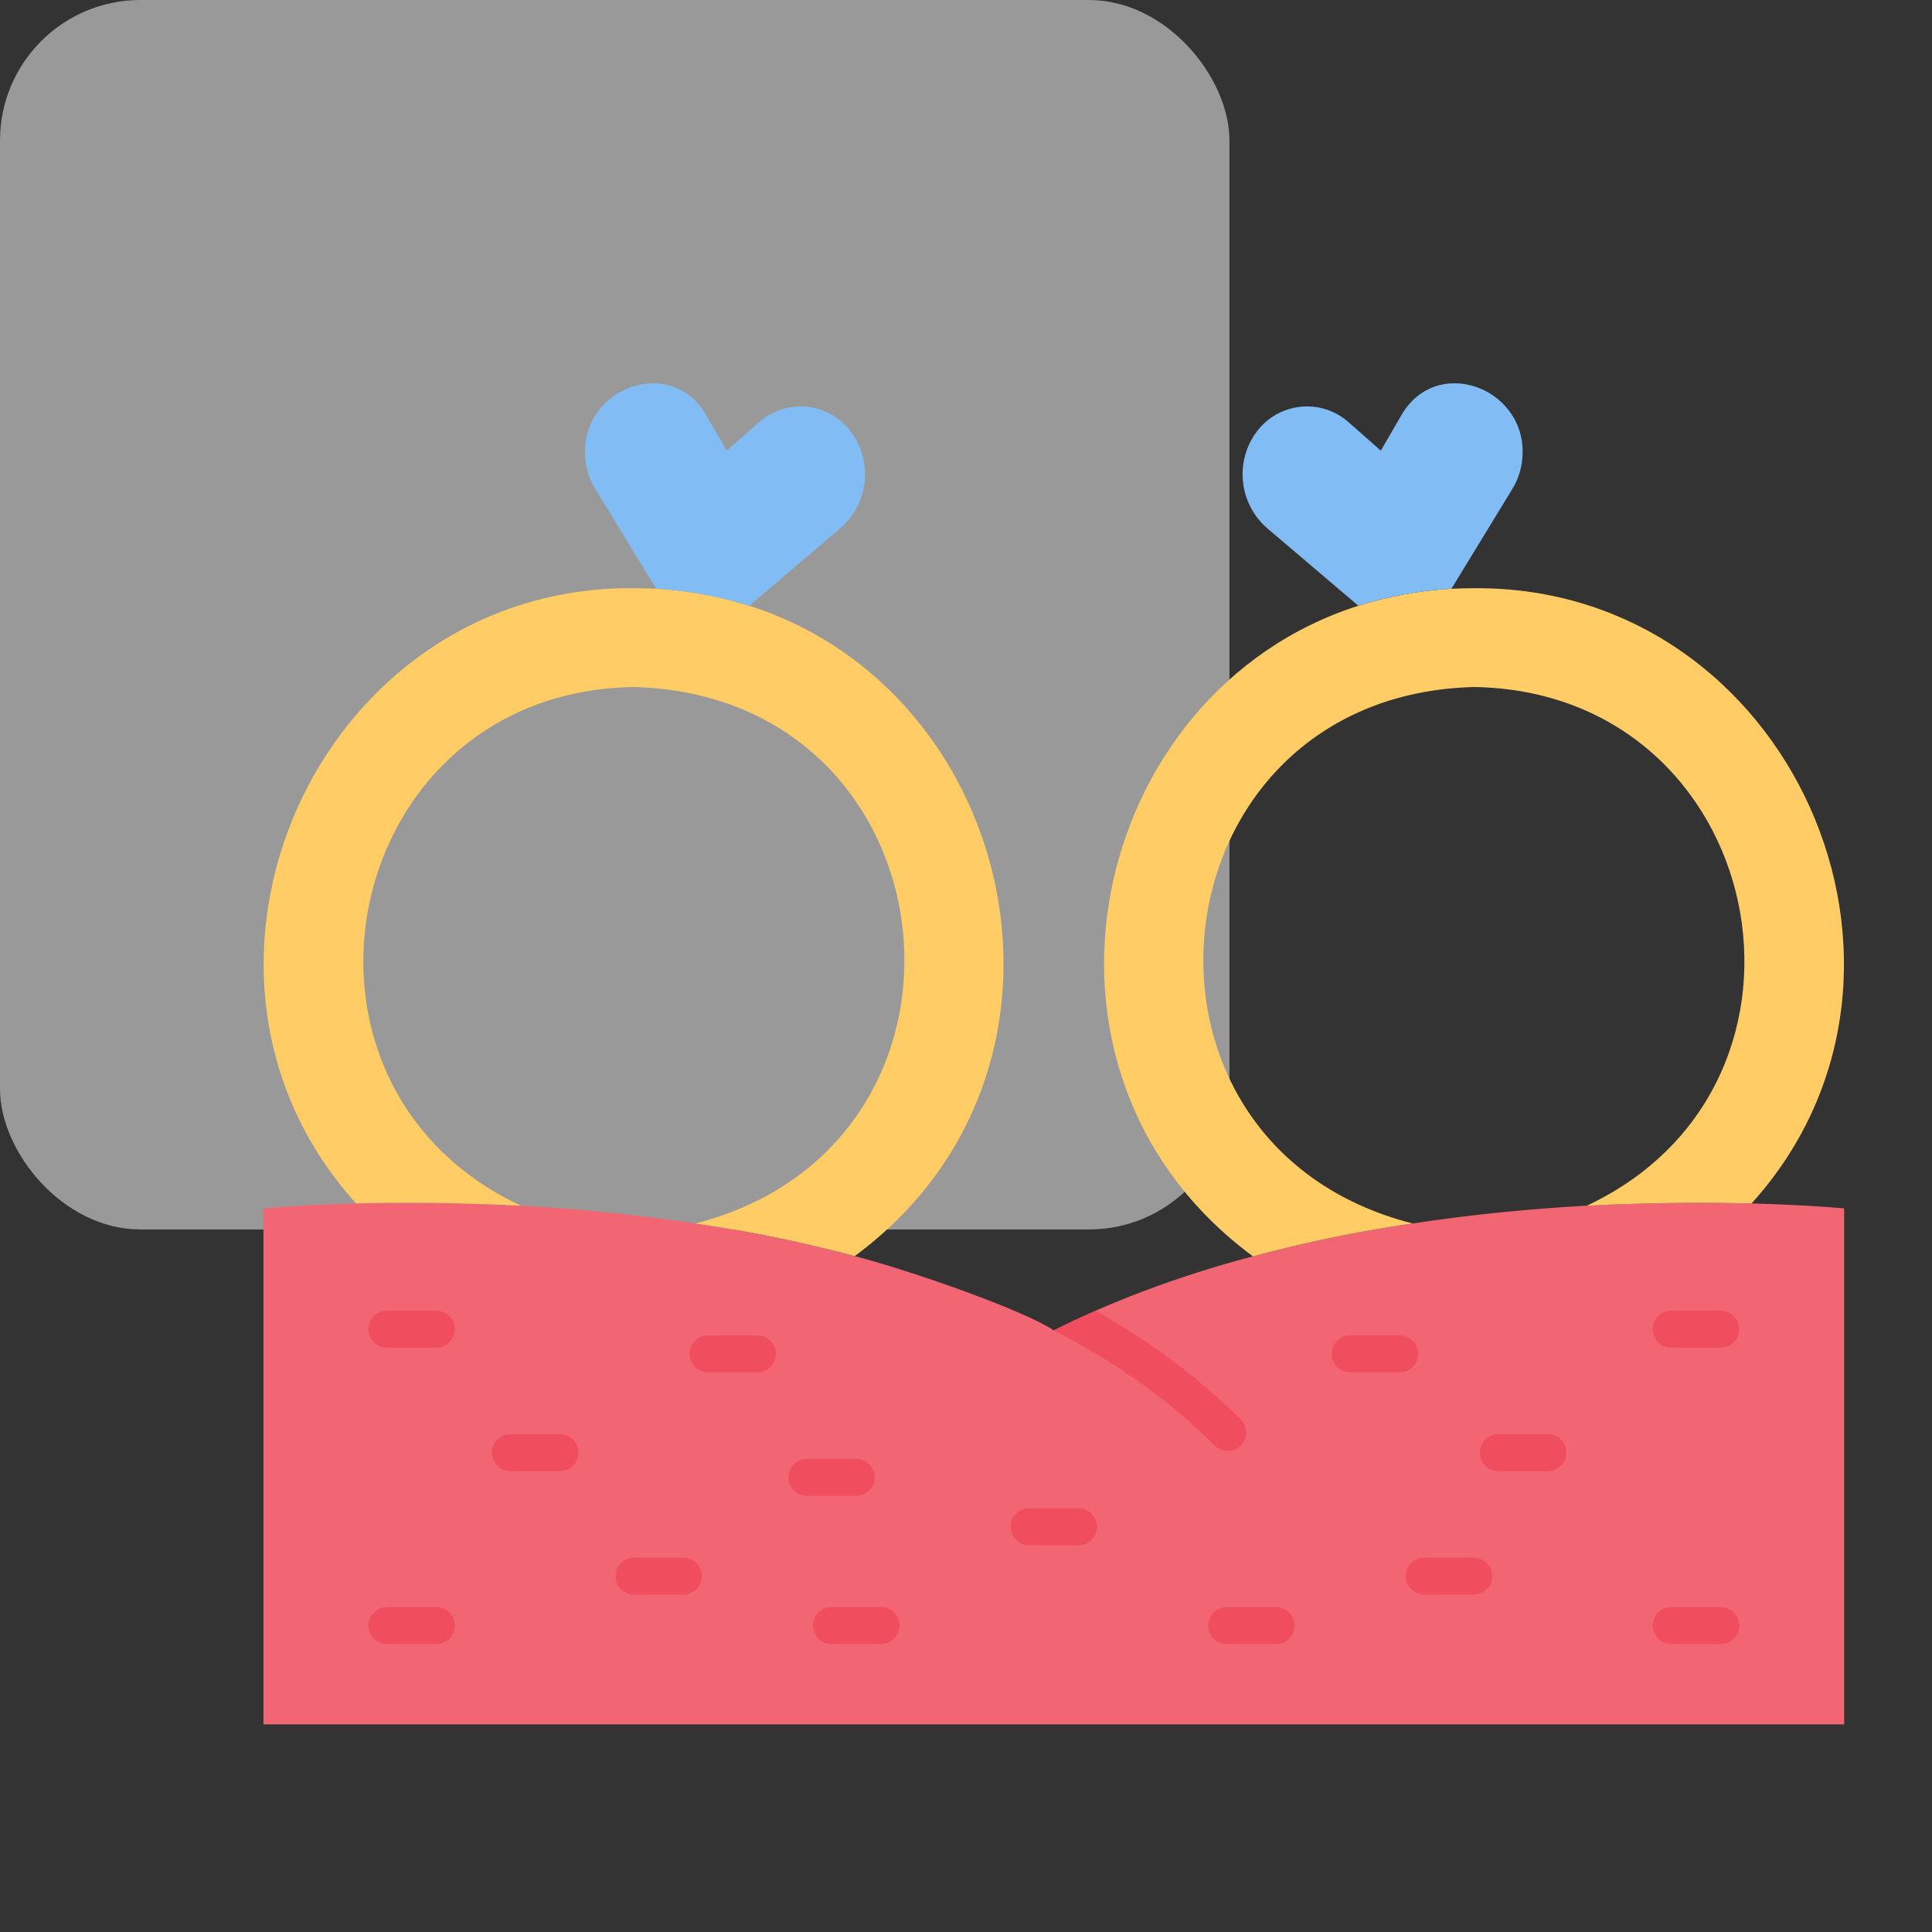
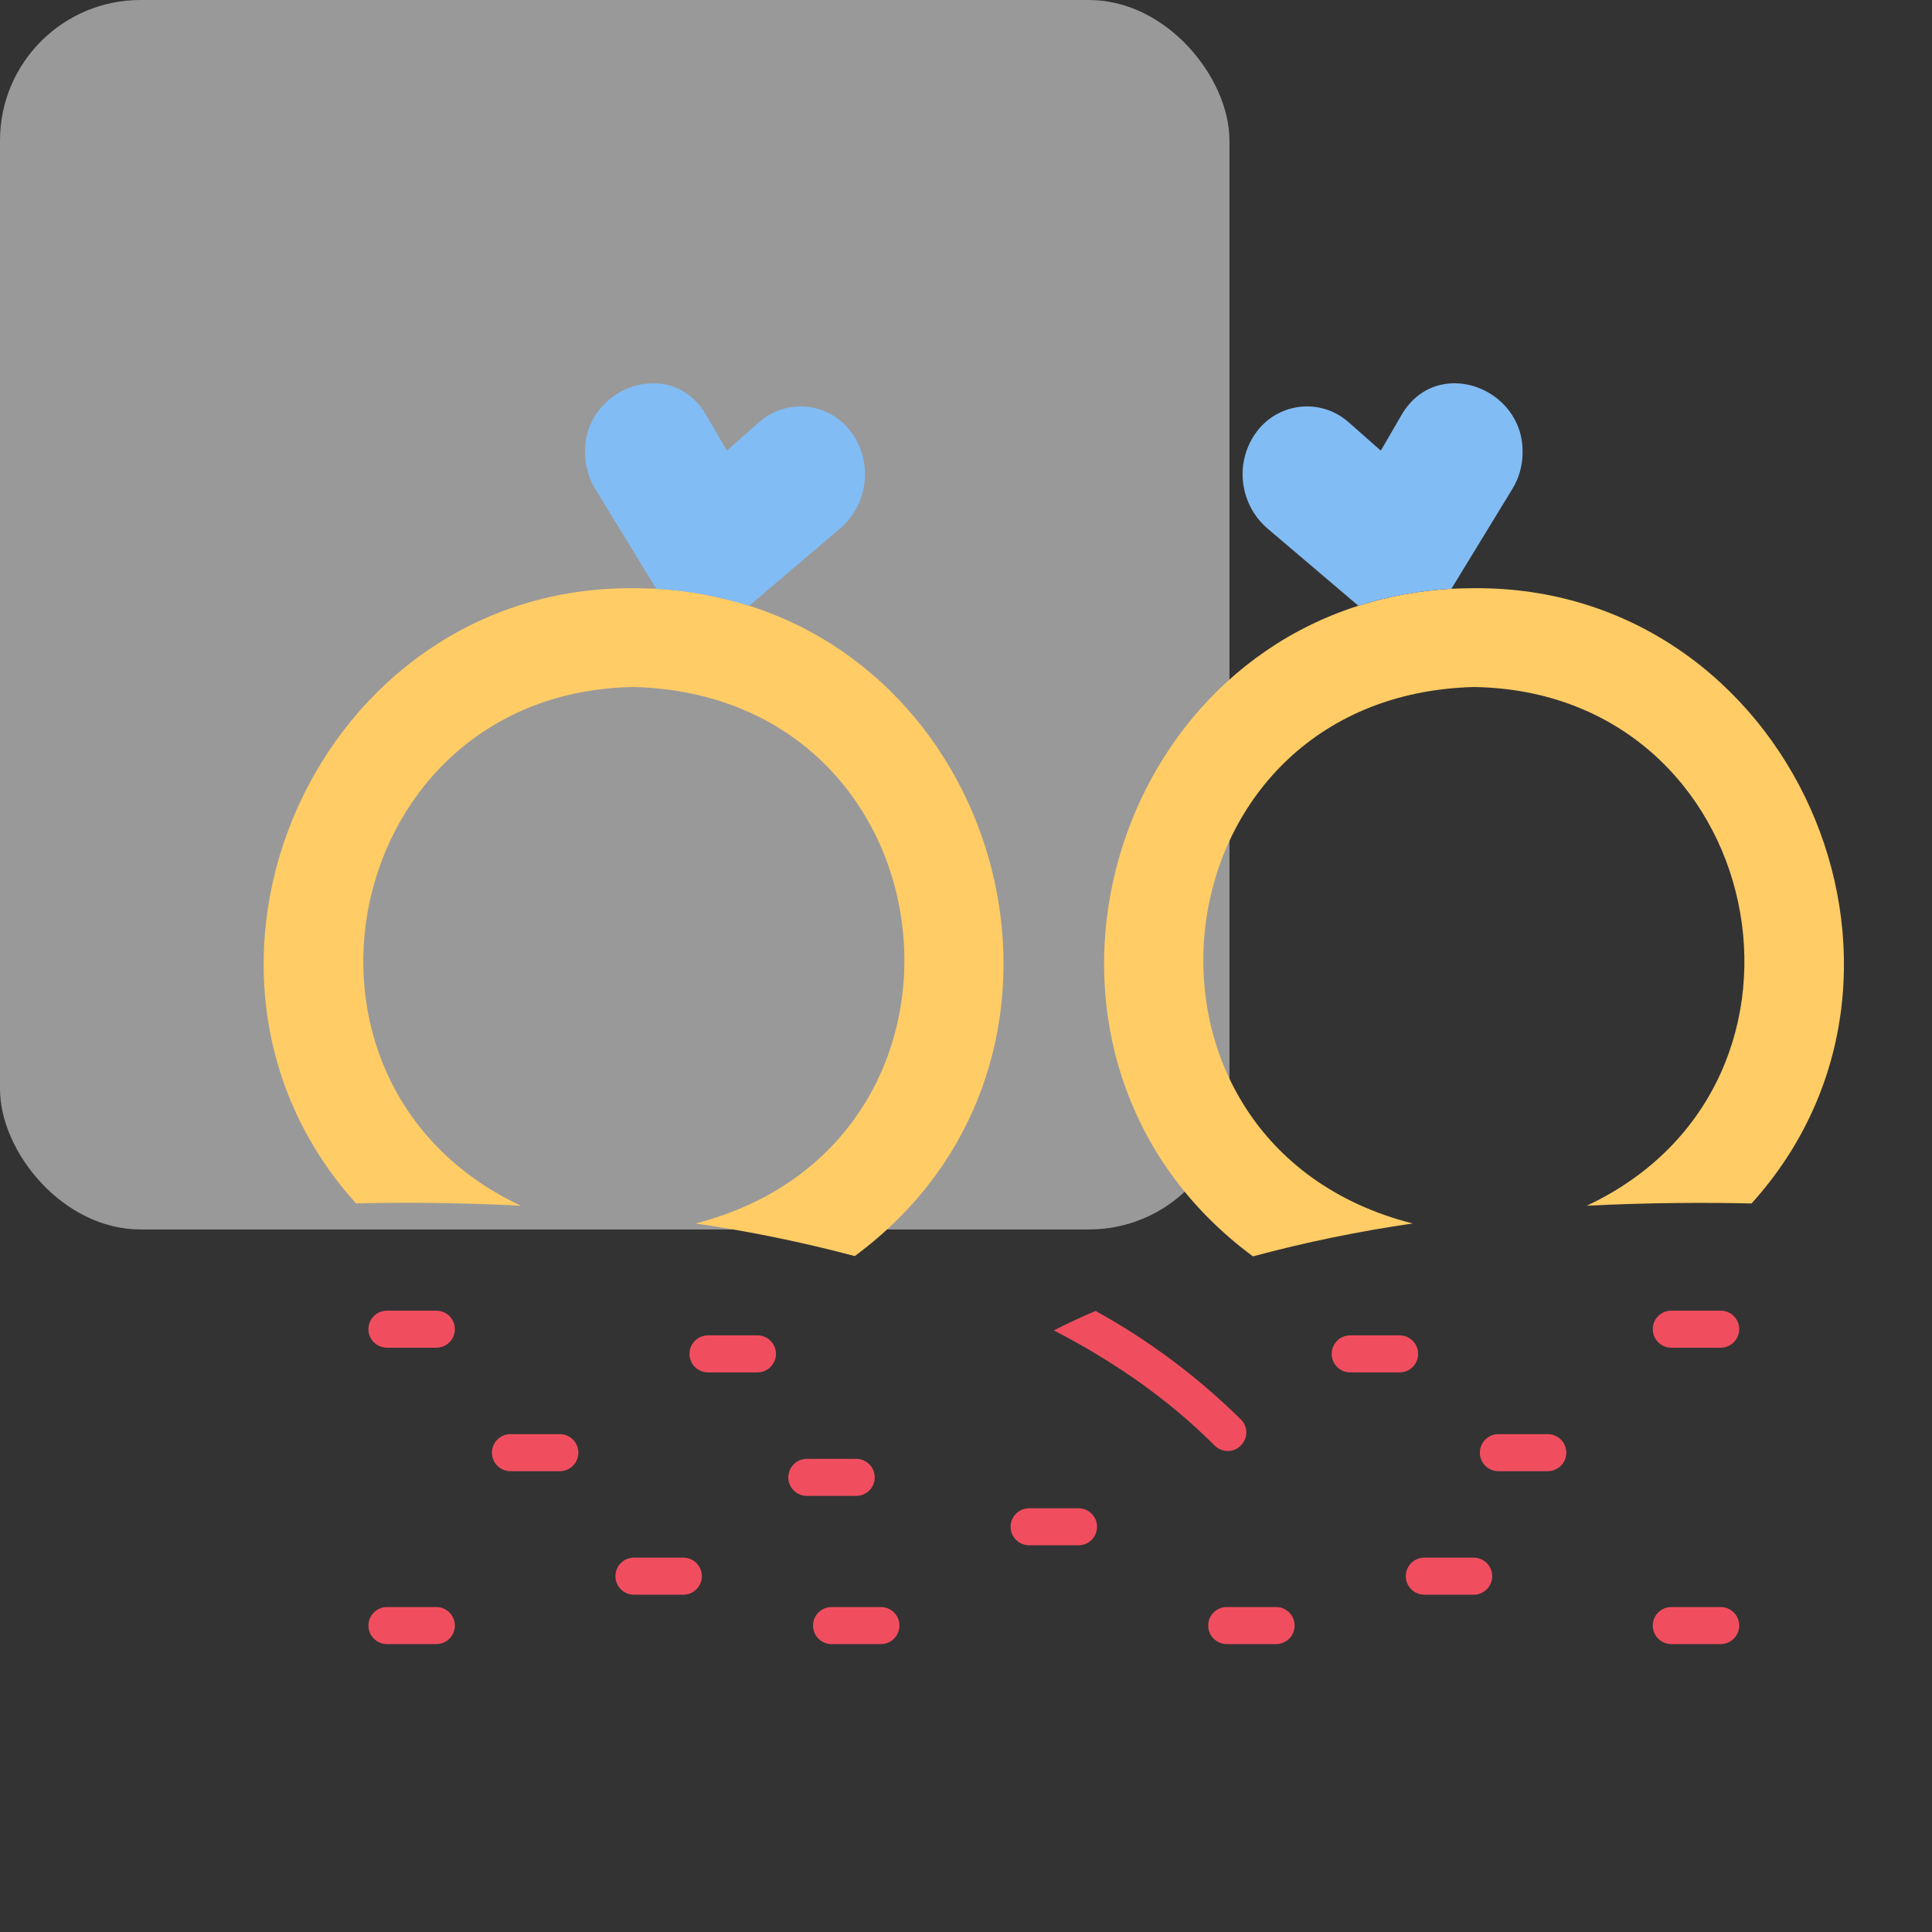
<svg xmlns="http://www.w3.org/2000/svg" width="55" height="55" viewBox="0 0 55 55" fill="none">
  <rect x="0" y="0" width="55" height="55" fill="#333333" stroke="none" />
  <rect width="35" height="35" rx="4" fill="white" fill-opacity="0.5" />
-   <path d="M52.5 34.401V49.089H7.5V34.401C7.5 34.401 8.498 34.303 10.137 34.26C11.381 34.225 12.991 34.232 14.827 34.324C16.36 34.408 18.047 34.563 19.791 34.83H19.798C21.326 35.051 22.84 35.361 24.333 35.758C25.988 36.193 29.129 37.293 30 37.874C31.502 37.109 33.496 36.335 35.667 35.765H35.674C37.168 35.363 38.685 35.051 40.216 34.83C41.96 34.562 43.641 34.408 45.173 34.323C47.009 34.232 48.619 34.232 49.863 34.26C51.509 34.303 52.5 34.401 52.5 34.401Z" fill="#F26674" />
  <path d="M35.322 41.151C35.274 41.201 35.216 41.241 35.152 41.268C35.088 41.294 35.019 41.307 34.95 41.306C34.88 41.306 34.812 41.292 34.748 41.266C34.684 41.239 34.626 41.2 34.577 41.151C33.326 39.893 31.786 38.795 30 37.874C30.387 37.677 30.788 37.488 31.188 37.319C32.701 38.154 34.092 39.192 35.322 40.406C35.372 40.454 35.412 40.512 35.439 40.576C35.467 40.64 35.481 40.709 35.481 40.778C35.481 40.848 35.467 40.917 35.439 40.981C35.412 41.045 35.372 41.103 35.322 41.151Z" fill="#F04E5F" />
  <path d="M24.333 35.758C22.84 35.361 21.326 35.051 19.798 34.83C28.636 32.559 27.272 19.804 18.047 19.558C9.715 19.678 7.388 30.829 14.827 34.324C12.992 34.232 11.382 34.225 10.137 34.26C4.16 27.644 9.033 16.668 18.047 16.745C18.258 16.745 18.476 16.753 18.68 16.76C19.58 16.811 20.471 16.974 21.331 17.245C29.016 19.691 31.455 30.498 24.333 35.758Z" fill="#FFCC66" />
  <path d="M49.863 34.26C48.618 34.232 47.008 34.232 45.173 34.324C52.612 30.829 50.292 19.678 41.953 19.558C32.728 19.804 31.364 32.58 40.216 34.83C38.685 35.051 37.168 35.363 35.674 35.765H35.667C28.544 30.492 30.984 19.692 38.669 17.245C39.529 16.974 40.42 16.811 41.32 16.76C41.524 16.753 41.742 16.745 41.953 16.745C50.966 16.668 55.839 27.644 49.863 34.26Z" fill="#FFCC66" />
  <path d="M23.918 15.043L21.33 17.244C20.47 16.974 19.579 16.811 18.679 16.759L16.95 13.925C16.757 13.613 16.654 13.252 16.655 12.885C16.619 11.022 19.116 10.101 20.107 11.823L20.691 12.829L21.584 12.042C21.773 11.867 21.999 11.736 22.244 11.657C22.489 11.578 22.749 11.553 23.005 11.583C23.26 11.614 23.507 11.7 23.726 11.835C23.946 11.97 24.134 12.151 24.276 12.365L24.284 12.372C24.559 12.785 24.674 13.285 24.606 13.777C24.539 14.269 24.294 14.719 23.918 15.043Z" fill="#82BCF4" />
  <path d="M43.345 12.885C43.345 13.253 43.243 13.613 43.05 13.926L41.32 16.759C40.42 16.811 39.53 16.974 38.669 17.244L36.081 15.044C35.705 14.72 35.46 14.269 35.393 13.777C35.325 13.285 35.44 12.785 35.716 12.372L35.723 12.365C35.866 12.15 36.054 11.969 36.273 11.834C36.493 11.699 36.739 11.614 36.995 11.583C37.251 11.552 37.511 11.577 37.756 11.656C38.001 11.735 38.226 11.867 38.416 12.041L39.309 12.829L39.893 11.823C40.884 10.101 43.38 11.022 43.345 12.885Z" fill="#82BCF4" />
  <path d="M12.422 38.366H11.016C10.876 38.366 10.742 38.311 10.643 38.212C10.544 38.113 10.488 37.979 10.488 37.839C10.488 37.699 10.544 37.565 10.643 37.466C10.742 37.367 10.876 37.312 11.016 37.312H12.422C12.562 37.312 12.696 37.367 12.795 37.466C12.894 37.565 12.949 37.699 12.949 37.839C12.949 37.979 12.894 38.113 12.795 38.212C12.696 38.311 12.562 38.366 12.422 38.366Z" fill="#F04E5F" />
  <path d="M15.938 41.882H14.531C14.391 41.882 14.257 41.826 14.158 41.727C14.059 41.629 14.004 41.494 14.004 41.355C14.004 41.215 14.059 41.081 14.158 40.982C14.257 40.883 14.391 40.827 14.531 40.827H15.938C16.077 40.827 16.212 40.883 16.31 40.982C16.409 41.081 16.465 41.215 16.465 41.355C16.465 41.494 16.409 41.629 16.31 41.727C16.212 41.826 16.077 41.882 15.938 41.882Z" fill="#F04E5F" />
  <path d="M25.078 46.804H23.672C23.532 46.804 23.398 46.748 23.299 46.649C23.2 46.55 23.145 46.416 23.145 46.276C23.145 46.136 23.2 46.002 23.299 45.904C23.398 45.805 23.532 45.749 23.672 45.749H25.078C25.218 45.749 25.352 45.805 25.451 45.904C25.55 46.002 25.605 46.136 25.605 46.276C25.605 46.416 25.55 46.55 25.451 46.649C25.352 46.748 25.218 46.804 25.078 46.804Z" fill="#F04E5F" />
  <path d="M24.375 42.585H22.969C22.829 42.585 22.695 42.529 22.596 42.431C22.497 42.332 22.441 42.197 22.441 42.058C22.441 41.918 22.497 41.784 22.596 41.685C22.695 41.586 22.829 41.53 22.969 41.53H24.375C24.515 41.53 24.649 41.586 24.748 41.685C24.847 41.784 24.902 41.918 24.902 42.058C24.902 42.197 24.847 42.332 24.748 42.431C24.649 42.529 24.515 42.585 24.375 42.585Z" fill="#F04E5F" />
  <path d="M21.562 39.069H20.156C20.016 39.069 19.882 39.014 19.783 38.915C19.684 38.816 19.629 38.682 19.629 38.542C19.629 38.402 19.684 38.268 19.783 38.169C19.882 38.07 20.016 38.015 20.156 38.015H21.562C21.702 38.015 21.837 38.07 21.935 38.169C22.034 38.268 22.09 38.402 22.09 38.542C22.09 38.682 22.034 38.816 21.935 38.915C21.837 39.014 21.702 39.069 21.562 39.069Z" fill="#F04E5F" />
  <path d="M12.422 46.804H11.016C10.876 46.804 10.742 46.748 10.643 46.649C10.544 46.55 10.488 46.416 10.488 46.276C10.488 46.136 10.544 46.002 10.643 45.904C10.742 45.805 10.876 45.749 11.016 45.749H12.422C12.562 45.749 12.696 45.805 12.795 45.904C12.894 46.002 12.949 46.136 12.949 46.276C12.949 46.416 12.894 46.55 12.795 46.649C12.696 46.748 12.562 46.804 12.422 46.804Z" fill="#F04E5F" />
  <path d="M19.453 45.398H18.047C17.907 45.398 17.773 45.342 17.674 45.243C17.575 45.144 17.52 45.01 17.52 44.87C17.52 44.73 17.575 44.596 17.674 44.497C17.773 44.398 17.907 44.343 18.047 44.343H19.453C19.593 44.343 19.727 44.398 19.826 44.497C19.925 44.596 19.98 44.73 19.98 44.87C19.98 45.01 19.925 45.144 19.826 45.243C19.727 45.342 19.593 45.398 19.453 45.398Z" fill="#F04E5F" />
  <path d="M48.984 38.366H47.578C47.438 38.366 47.304 38.311 47.205 38.212C47.106 38.113 47.051 37.979 47.051 37.839C47.051 37.699 47.106 37.565 47.205 37.466C47.304 37.367 47.438 37.312 47.578 37.312H48.984C49.124 37.312 49.258 37.367 49.357 37.466C49.456 37.565 49.512 37.699 49.512 37.839C49.512 37.979 49.456 38.113 49.357 38.212C49.258 38.311 49.124 38.366 48.984 38.366Z" fill="#F04E5F" />
  <path d="M44.062 41.882H42.656C42.516 41.882 42.382 41.826 42.283 41.727C42.184 41.629 42.129 41.494 42.129 41.355C42.129 41.215 42.184 41.081 42.283 40.982C42.382 40.883 42.516 40.827 42.656 40.827H44.062C44.202 40.827 44.337 40.883 44.435 40.982C44.534 41.081 44.59 41.215 44.59 41.355C44.59 41.494 44.534 41.629 44.435 41.727C44.337 41.826 44.202 41.882 44.062 41.882Z" fill="#F04E5F" />
  <path d="M36.328 46.804H34.922C34.782 46.804 34.648 46.748 34.549 46.649C34.45 46.55 34.395 46.416 34.395 46.276C34.395 46.136 34.45 46.002 34.549 45.904C34.648 45.805 34.782 45.749 34.922 45.749H36.328C36.468 45.749 36.602 45.805 36.701 45.904C36.8 46.002 36.855 46.136 36.855 46.276C36.855 46.416 36.8 46.55 36.701 46.649C36.602 46.748 36.468 46.804 36.328 46.804Z" fill="#F04E5F" />
  <path d="M30.703 43.991H29.297C29.157 43.991 29.023 43.936 28.924 43.837C28.825 43.738 28.77 43.604 28.77 43.464C28.77 43.324 28.825 43.19 28.924 43.091C29.023 42.992 29.157 42.937 29.297 42.937H30.703C30.843 42.937 30.977 42.992 31.076 43.091C31.175 43.19 31.23 43.324 31.23 43.464C31.23 43.604 31.175 43.738 31.076 43.837C30.977 43.936 30.843 43.991 30.703 43.991Z" fill="#F04E5F" />
  <path d="M39.844 39.069H38.438C38.298 39.069 38.163 39.014 38.065 38.915C37.966 38.816 37.91 38.682 37.91 38.542C37.91 38.402 37.966 38.268 38.065 38.169C38.163 38.07 38.298 38.015 38.438 38.015H39.844C39.984 38.015 40.118 38.07 40.217 38.169C40.316 38.268 40.371 38.402 40.371 38.542C40.371 38.682 40.316 38.816 40.217 38.915C40.118 39.014 39.984 39.069 39.844 39.069Z" fill="#F04E5F" />
  <path d="M48.984 46.804H47.578C47.438 46.804 47.304 46.748 47.205 46.649C47.106 46.55 47.051 46.416 47.051 46.276C47.051 46.136 47.106 46.002 47.205 45.904C47.304 45.805 47.438 45.749 47.578 45.749H48.984C49.124 45.749 49.258 45.805 49.357 45.904C49.456 46.002 49.512 46.136 49.512 46.276C49.512 46.416 49.456 46.55 49.357 46.649C49.258 46.748 49.124 46.804 48.984 46.804Z" fill="#F04E5F" />
  <path d="M41.953 45.398H40.547C40.407 45.398 40.273 45.342 40.174 45.243C40.075 45.144 40.02 45.01 40.02 44.87C40.02 44.73 40.075 44.596 40.174 44.497C40.273 44.398 40.407 44.343 40.547 44.343H41.953C42.093 44.343 42.227 44.398 42.326 44.497C42.425 44.596 42.48 44.73 42.48 44.87C42.48 45.01 42.425 45.144 42.326 45.243C42.227 45.342 42.093 45.398 41.953 45.398Z" fill="#F04E5F" />
</svg>